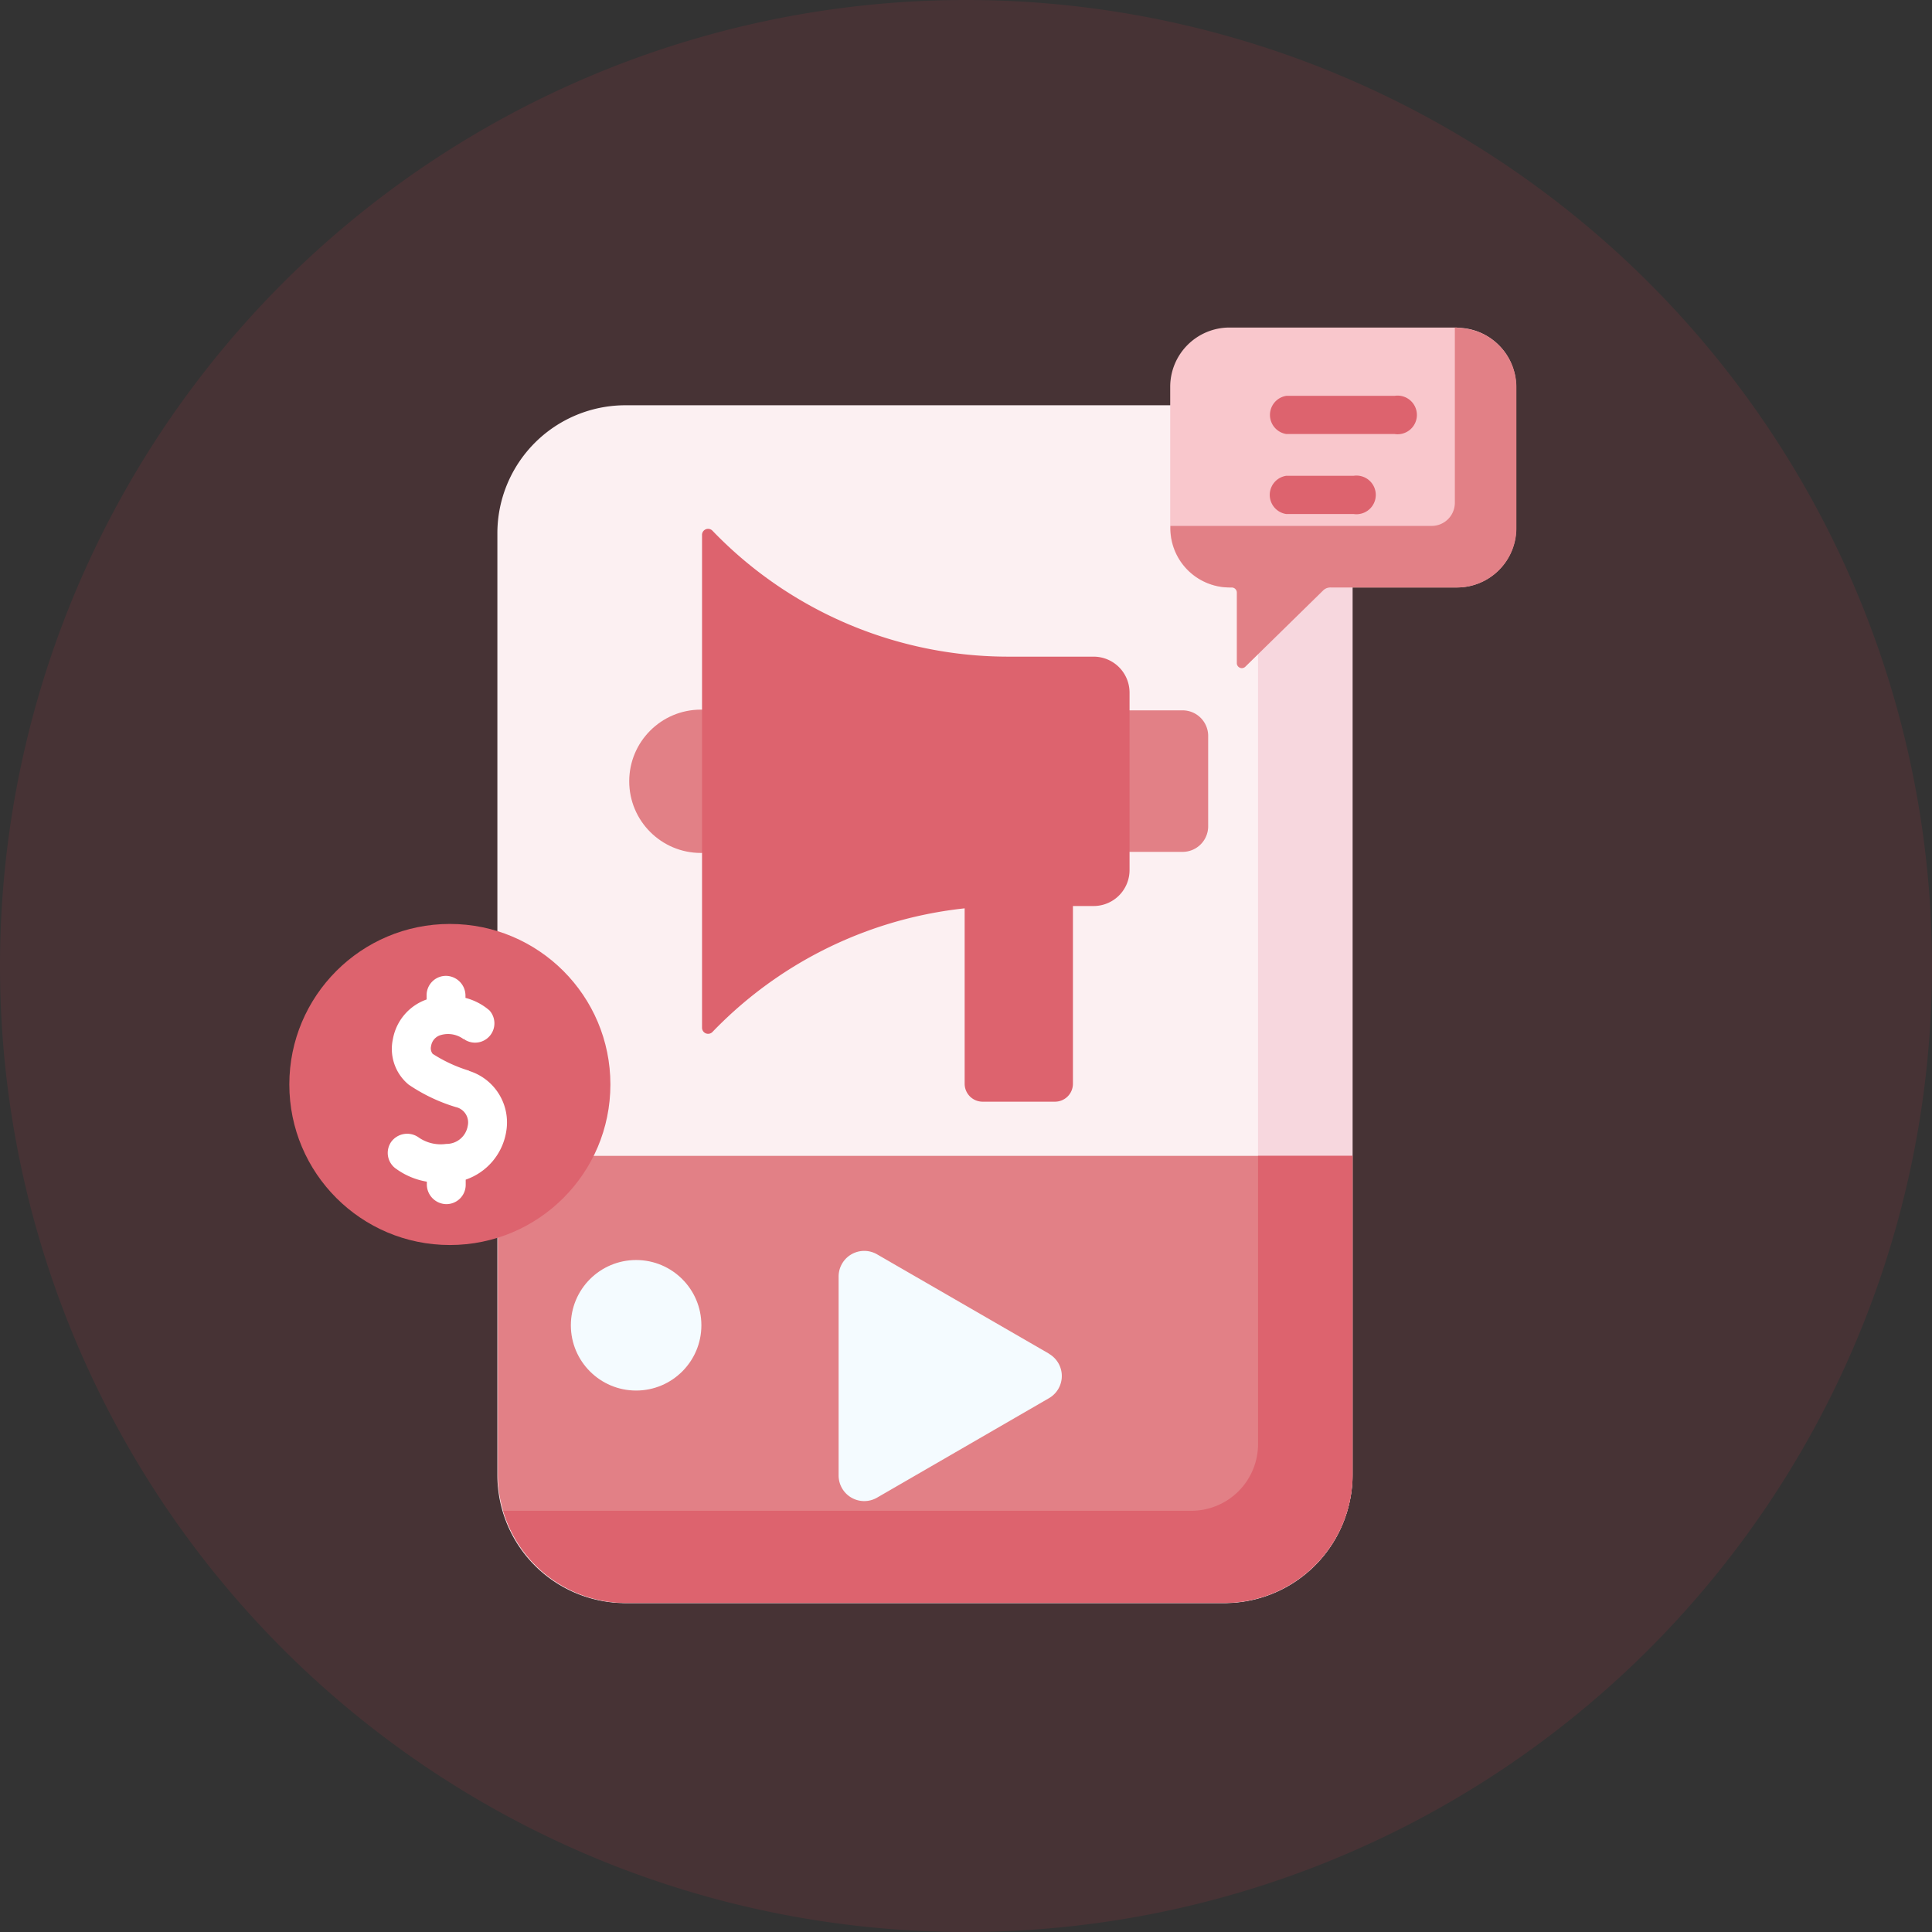
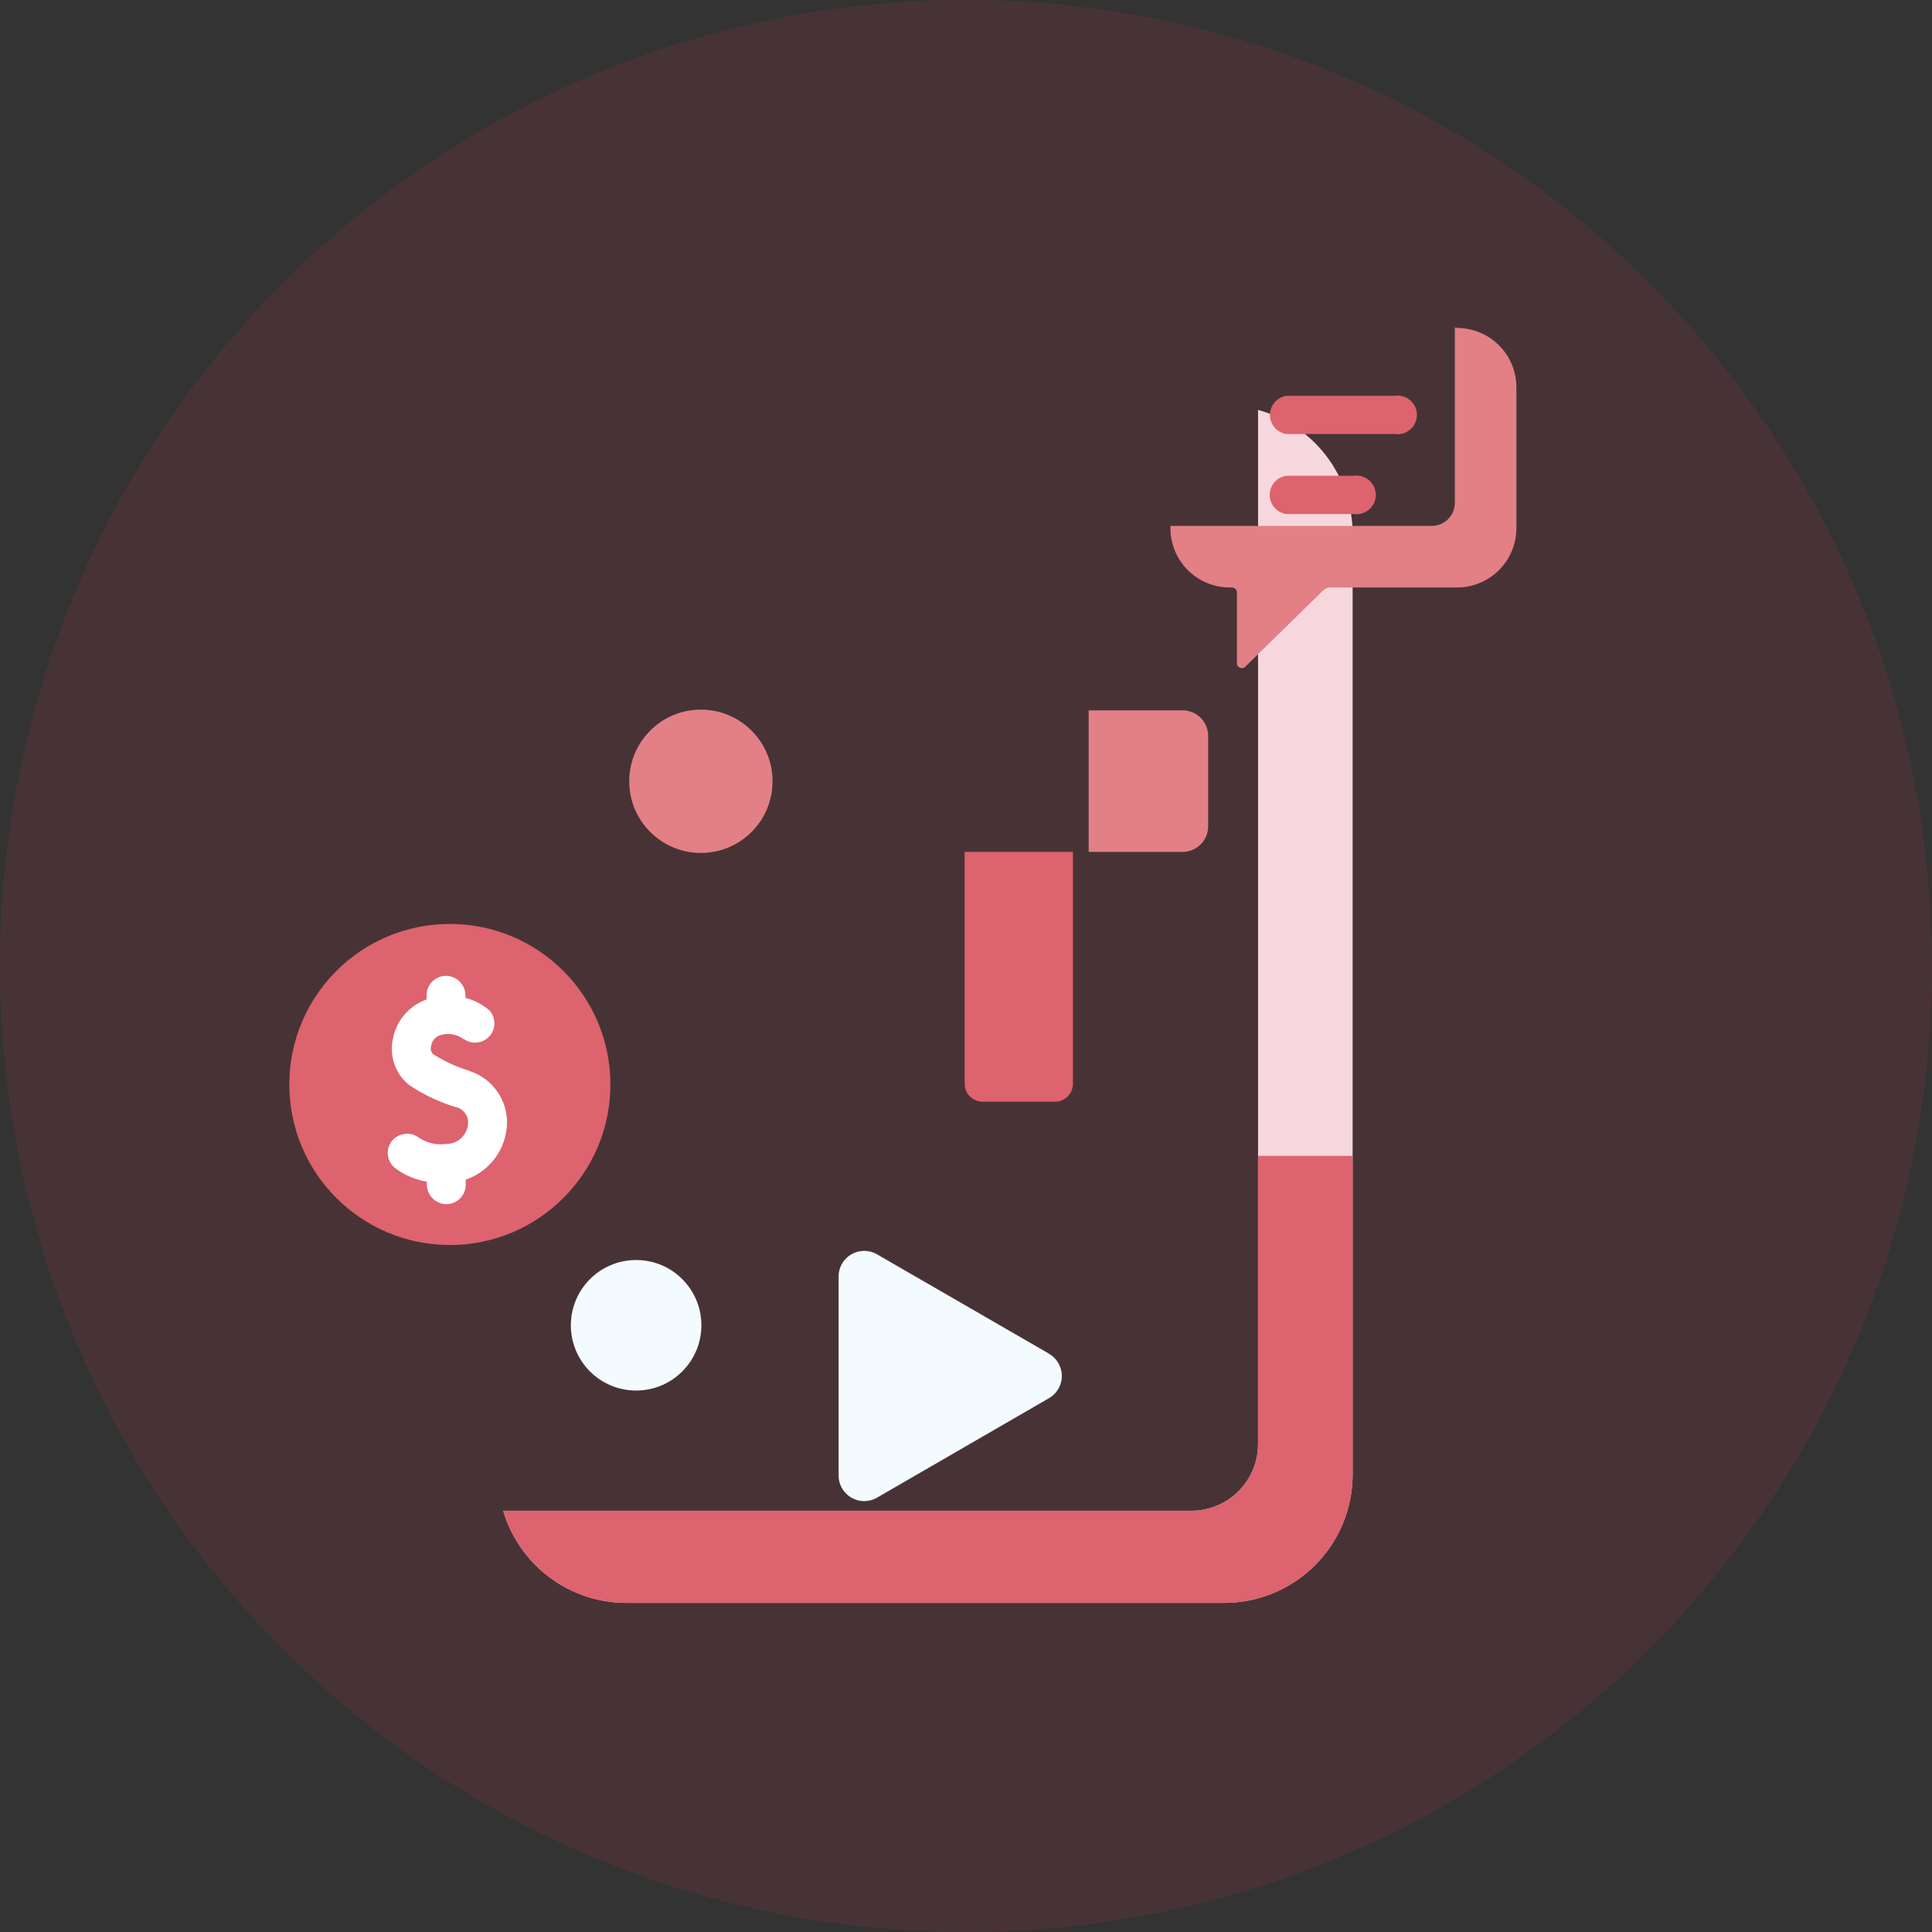
<svg xmlns="http://www.w3.org/2000/svg" width="86" height="86">
  <rect width="100%" height="100%" fill="#333333" stroke="none" />
  <g>
    <path fill="#ff394d" d="M43 0A43 43 0 1 1 0 43 43 43 0 0 1 43 0z" opacity=".1" />
    <g>
      <g>
-         <path fill="#fcf0f2" d="M54.5 71.36H27.86a5.7 5.7 0 0 1-5.72-5.7v-41.9a5.7 5.7 0 0 1 5.72-5.72H54.5a5.7 5.7 0 0 1 5.7 5.7v41.9a5.7 5.7 0 0 1-5.7 5.72z" />
-       </g>
+         </g>
      <g>
        <path fill="#f7d7de" d="M56 18.24v46.04a2.97 2.97 0 0 1-2.96 2.97H22.4a5.72 5.72 0 0 0 5.48 4.1h26.6a5.72 5.72 0 0 0 5.73-5.7v-41.9a5.72 5.72 0 0 0-4.2-5.5z" />
      </g>
      <g>
-         <path fill="#e28086" d="M22.16 51.45v14.2a5.72 5.72 0 0 0 5.7 5.7H54.5a5.72 5.72 0 0 0 5.7-5.7v-14.2z" />
-       </g>
+         </g>
      <g>
        <path fill="#e28086" d="M52.64 37.92h-4.18v-6.3h4.18a1.14 1.14 0 0 1 1.14 1.16v4a1.14 1.14 0 0 1-1.14 1.14z" />
      </g>
      <g>
        <path fill="#dd636e" d="M46.96 49.04h-3.22a.8.8 0 0 1-.8-.8V37.92h4.82v10.32a.8.8 0 0 1-.8.8z" />
      </g>
      <g transform="translate(28.009 31.588)">
        <circle cx="3.19" cy="3.19" r="3.19" fill="#e28086" />
      </g>
      <g>
        <g>
-           <path fill="#dd636e" d="M44.9 29.23a18.27 18.27 0 0 1-13.18-5.6.27.27 0 0 0-.47.2v21.92a.27.27 0 0 0 .47.18 18.27 18.27 0 0 1 13.18-5.6h3.78a1.6 1.6 0 0 0 1.6-1.6v-7.9a1.6 1.6 0 0 0-1.6-1.6H44.9z" />
-         </g>
+           </g>
      </g>
      <g>
        <path fill="#f4fbff" d="M46.7 60.26l-7.65-4.42a1.14 1.14 0 0 0-1.72 1v8.82a1.14 1.14 0 0 0 1.72 1l7.64-4.42a1.14 1.14 0 0 0 0-1.98z" />
      </g>
      <g>
        <path fill="#dd636e" d="M56 51.45v12.83a2.97 2.97 0 0 1-2.96 2.97H22.4a5.72 5.72 0 0 0 5.48 4.1h26.6a5.72 5.72 0 0 0 5.73-5.7v-14.2z" />
      </g>
      <g transform="translate(12.879 41.128)">
        <circle cx="7.146" cy="7.146" r="7.146" fill="#dd636e" />
      </g>
      <g transform="translate(25.411 56.088)">
        <circle cx="2.905" cy="2.905" r="2.905" fill="#f4fbff" />
      </g>
      <g>
-         <path fill="#f9c7cc" d="M64.86 14.58H54.72a2.64 2.64 0 0 0-2.63 2.63v6.3a2.64 2.64 0 0 0 2.62 2.64h.1a.23.23 0 0 1 .24.23v3.13a.22.22 0 0 0 .38.16l3.47-3.4a.46.46 0 0 1 .33-.12h5.63a2.64 2.64 0 0 0 2.63-2.64v-6.3a2.64 2.64 0 0 0-2.64-2.62z" />
-       </g>
+         </g>
      <g>
        <path fill="#e28086" d="M64.86 14.58h-.1v7.8a1.03 1.03 0 0 1-1.03 1.03H52.1v.1a2.64 2.64 0 0 0 2.62 2.64h.1a.23.23 0 0 1 .24.23v3.13a.22.22 0 0 0 .38.16l3.47-3.4a.46.46 0 0 1 .33-.12h5.63a2.64 2.64 0 0 0 2.63-2.63v-6.3a2.64 2.64 0 0 0-2.64-2.62z" />
      </g>
      <path fill="#fff" d="M20.88 47.66a6.45 6.45 0 0 1-1.62-.75.4.4 0 0 1-.07-.35.6.6 0 0 1 .38-.47 1.16 1.16 0 0 1 1.07.17v-.02l.05.04a.86.86 0 0 0 1.1-1.3 2.65 2.65 0 0 0-1.07-.56v-.1a.88.88 0 0 0-.83-.88.86.86 0 0 0-.9.85v.2a2.3 2.3 0 0 0-1.5 1.76 2.06 2.06 0 0 0 .7 2.03 7.65 7.65 0 0 0 2.1 1 .7.7 0 0 1 .53.84.96.96 0 0 1-.96.8 1.72 1.72 0 0 1-1.24-.3.88.88 0 0 0-1.2.2.86.86 0 0 0 .23 1.22 3.24 3.24 0 0 0 1.35.56v.1a.88.88 0 0 0 .85.9.86.86 0 0 0 .88-.85v-.24a2.72 2.72 0 0 0 1.8-2.12 2.4 2.4 0 0 0-1.65-2.72z" />
      <path fill="#dd636e" d="M62.08 17.62h-4.82a.86.86 0 0 0 0 1.7h4.82a.86.86 0 1 0 0-1.7z" />
      <path fill="#dd636e" d="M60.25 21.18h-3a.86.86 0 0 0 0 1.7h3a.86.86 0 1 0 0-1.7z" />
    </g>
  </g>
</svg>